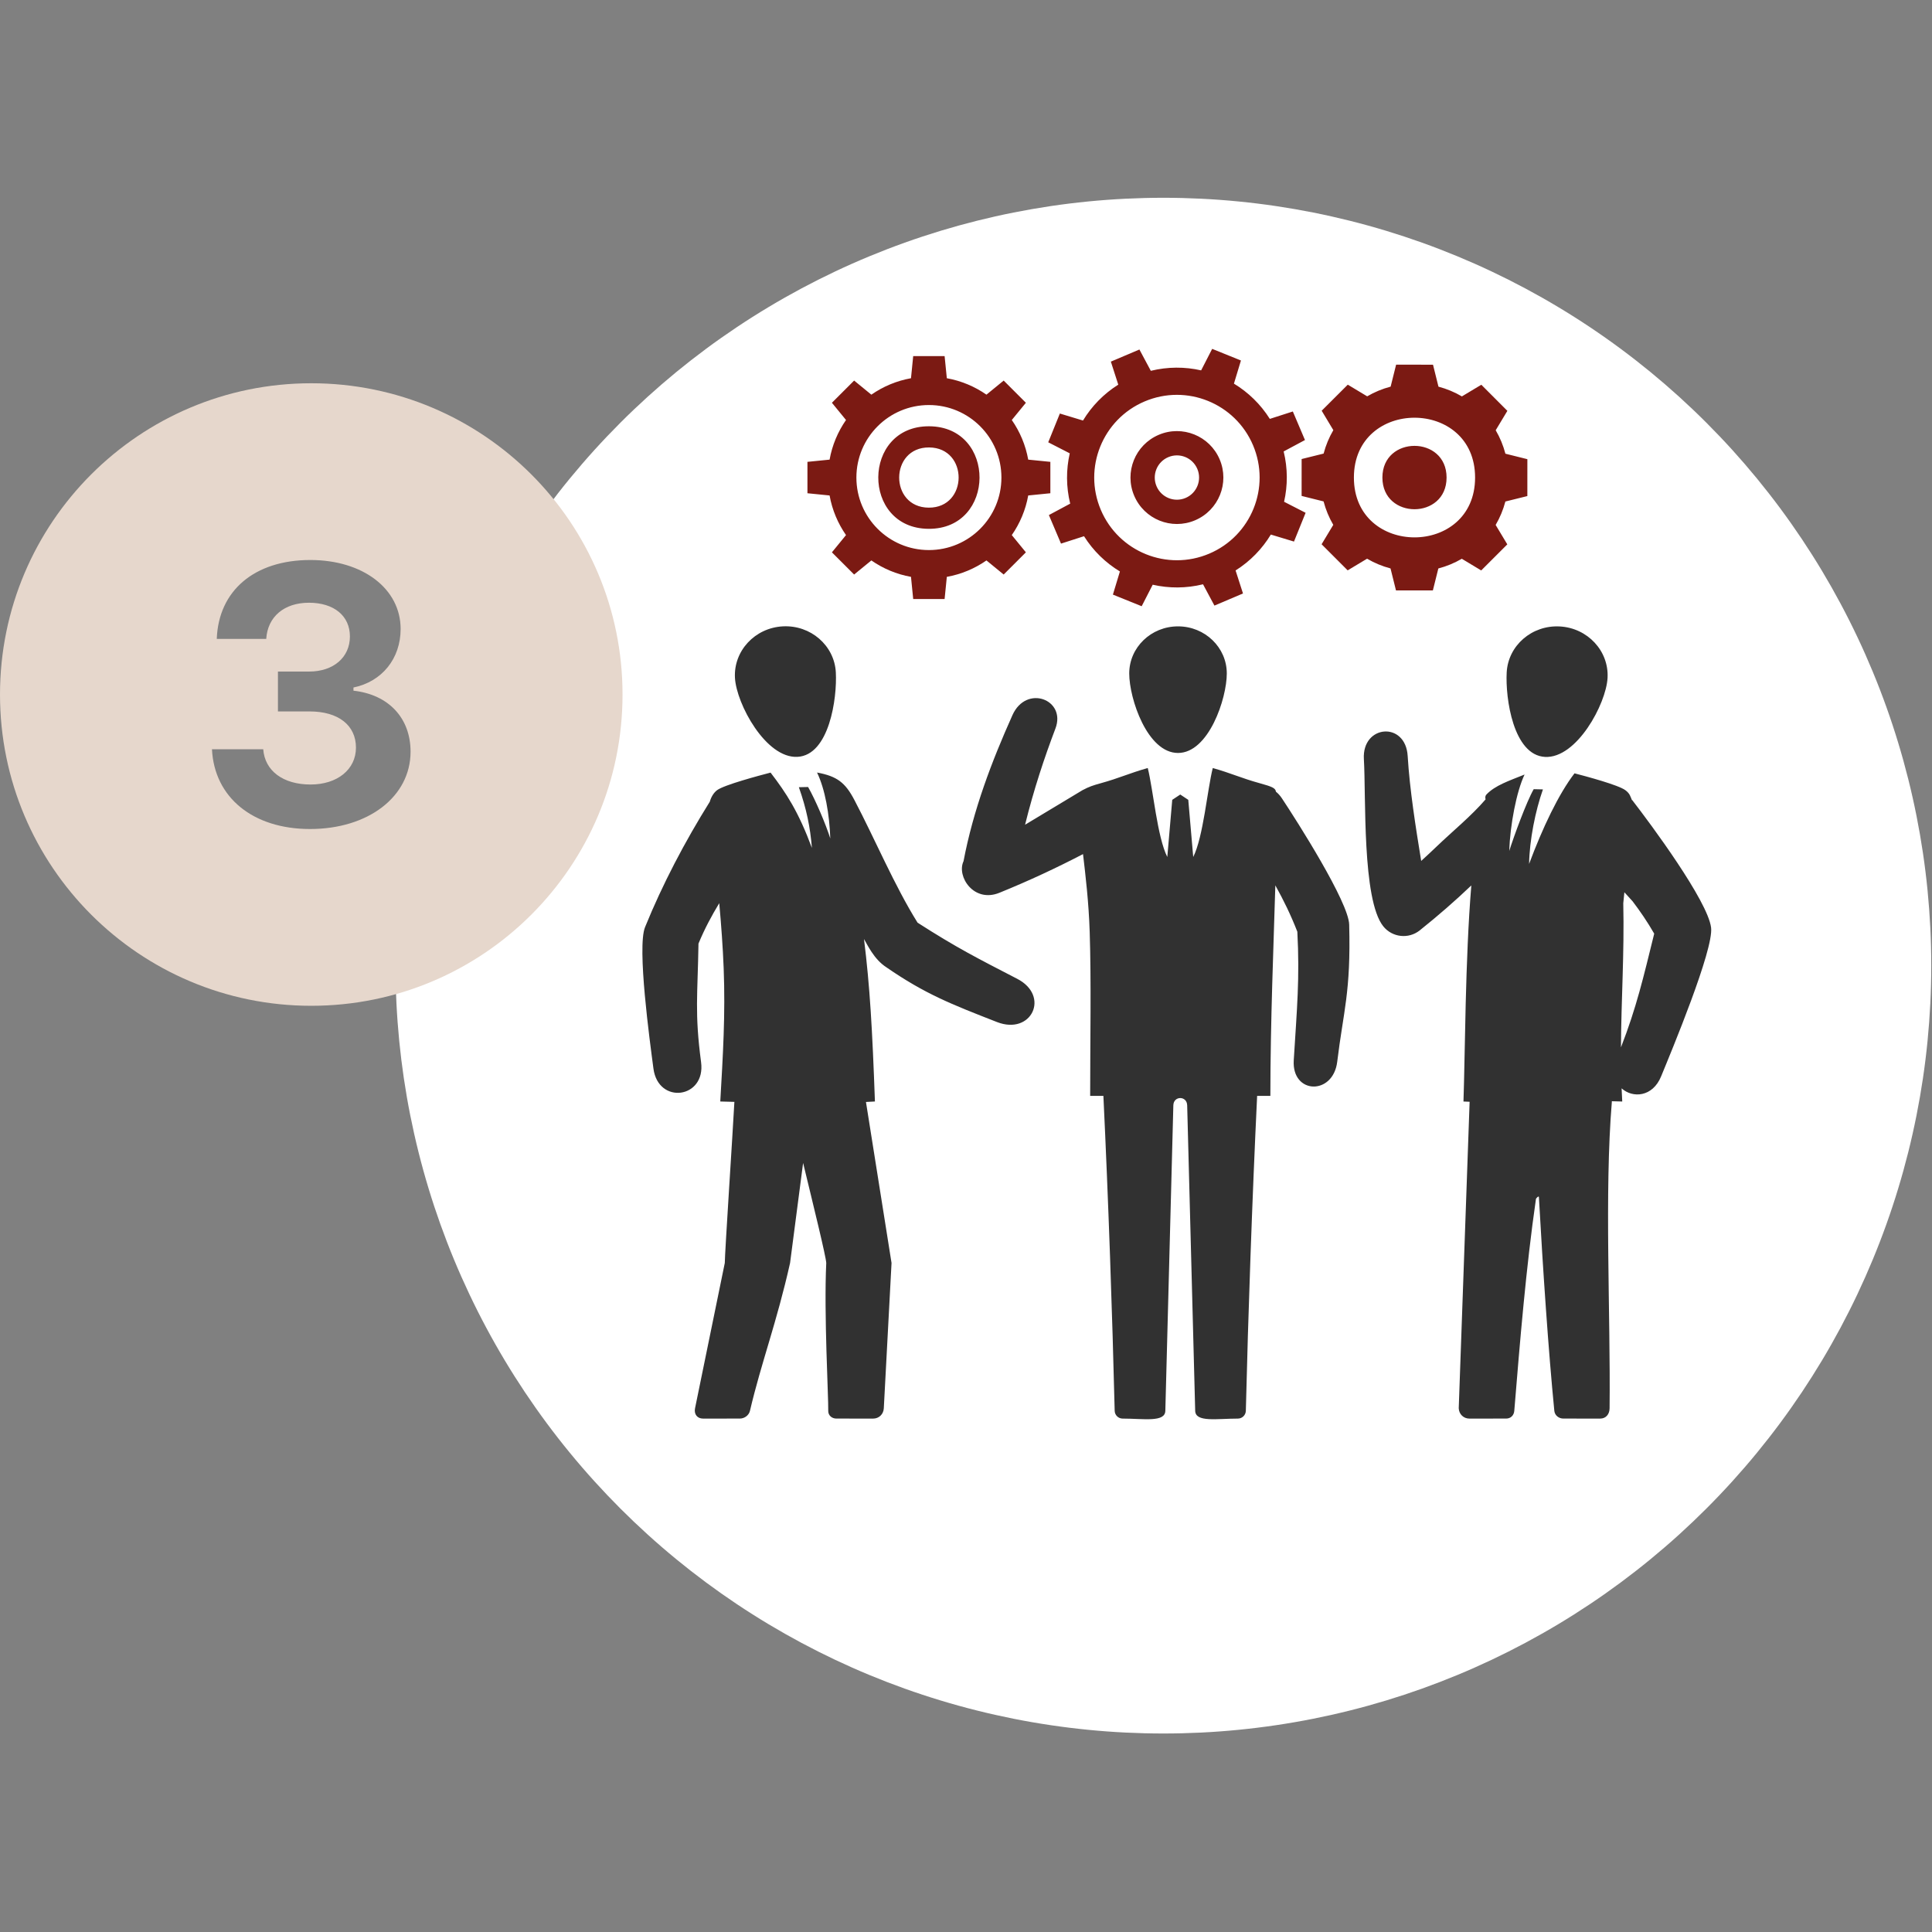
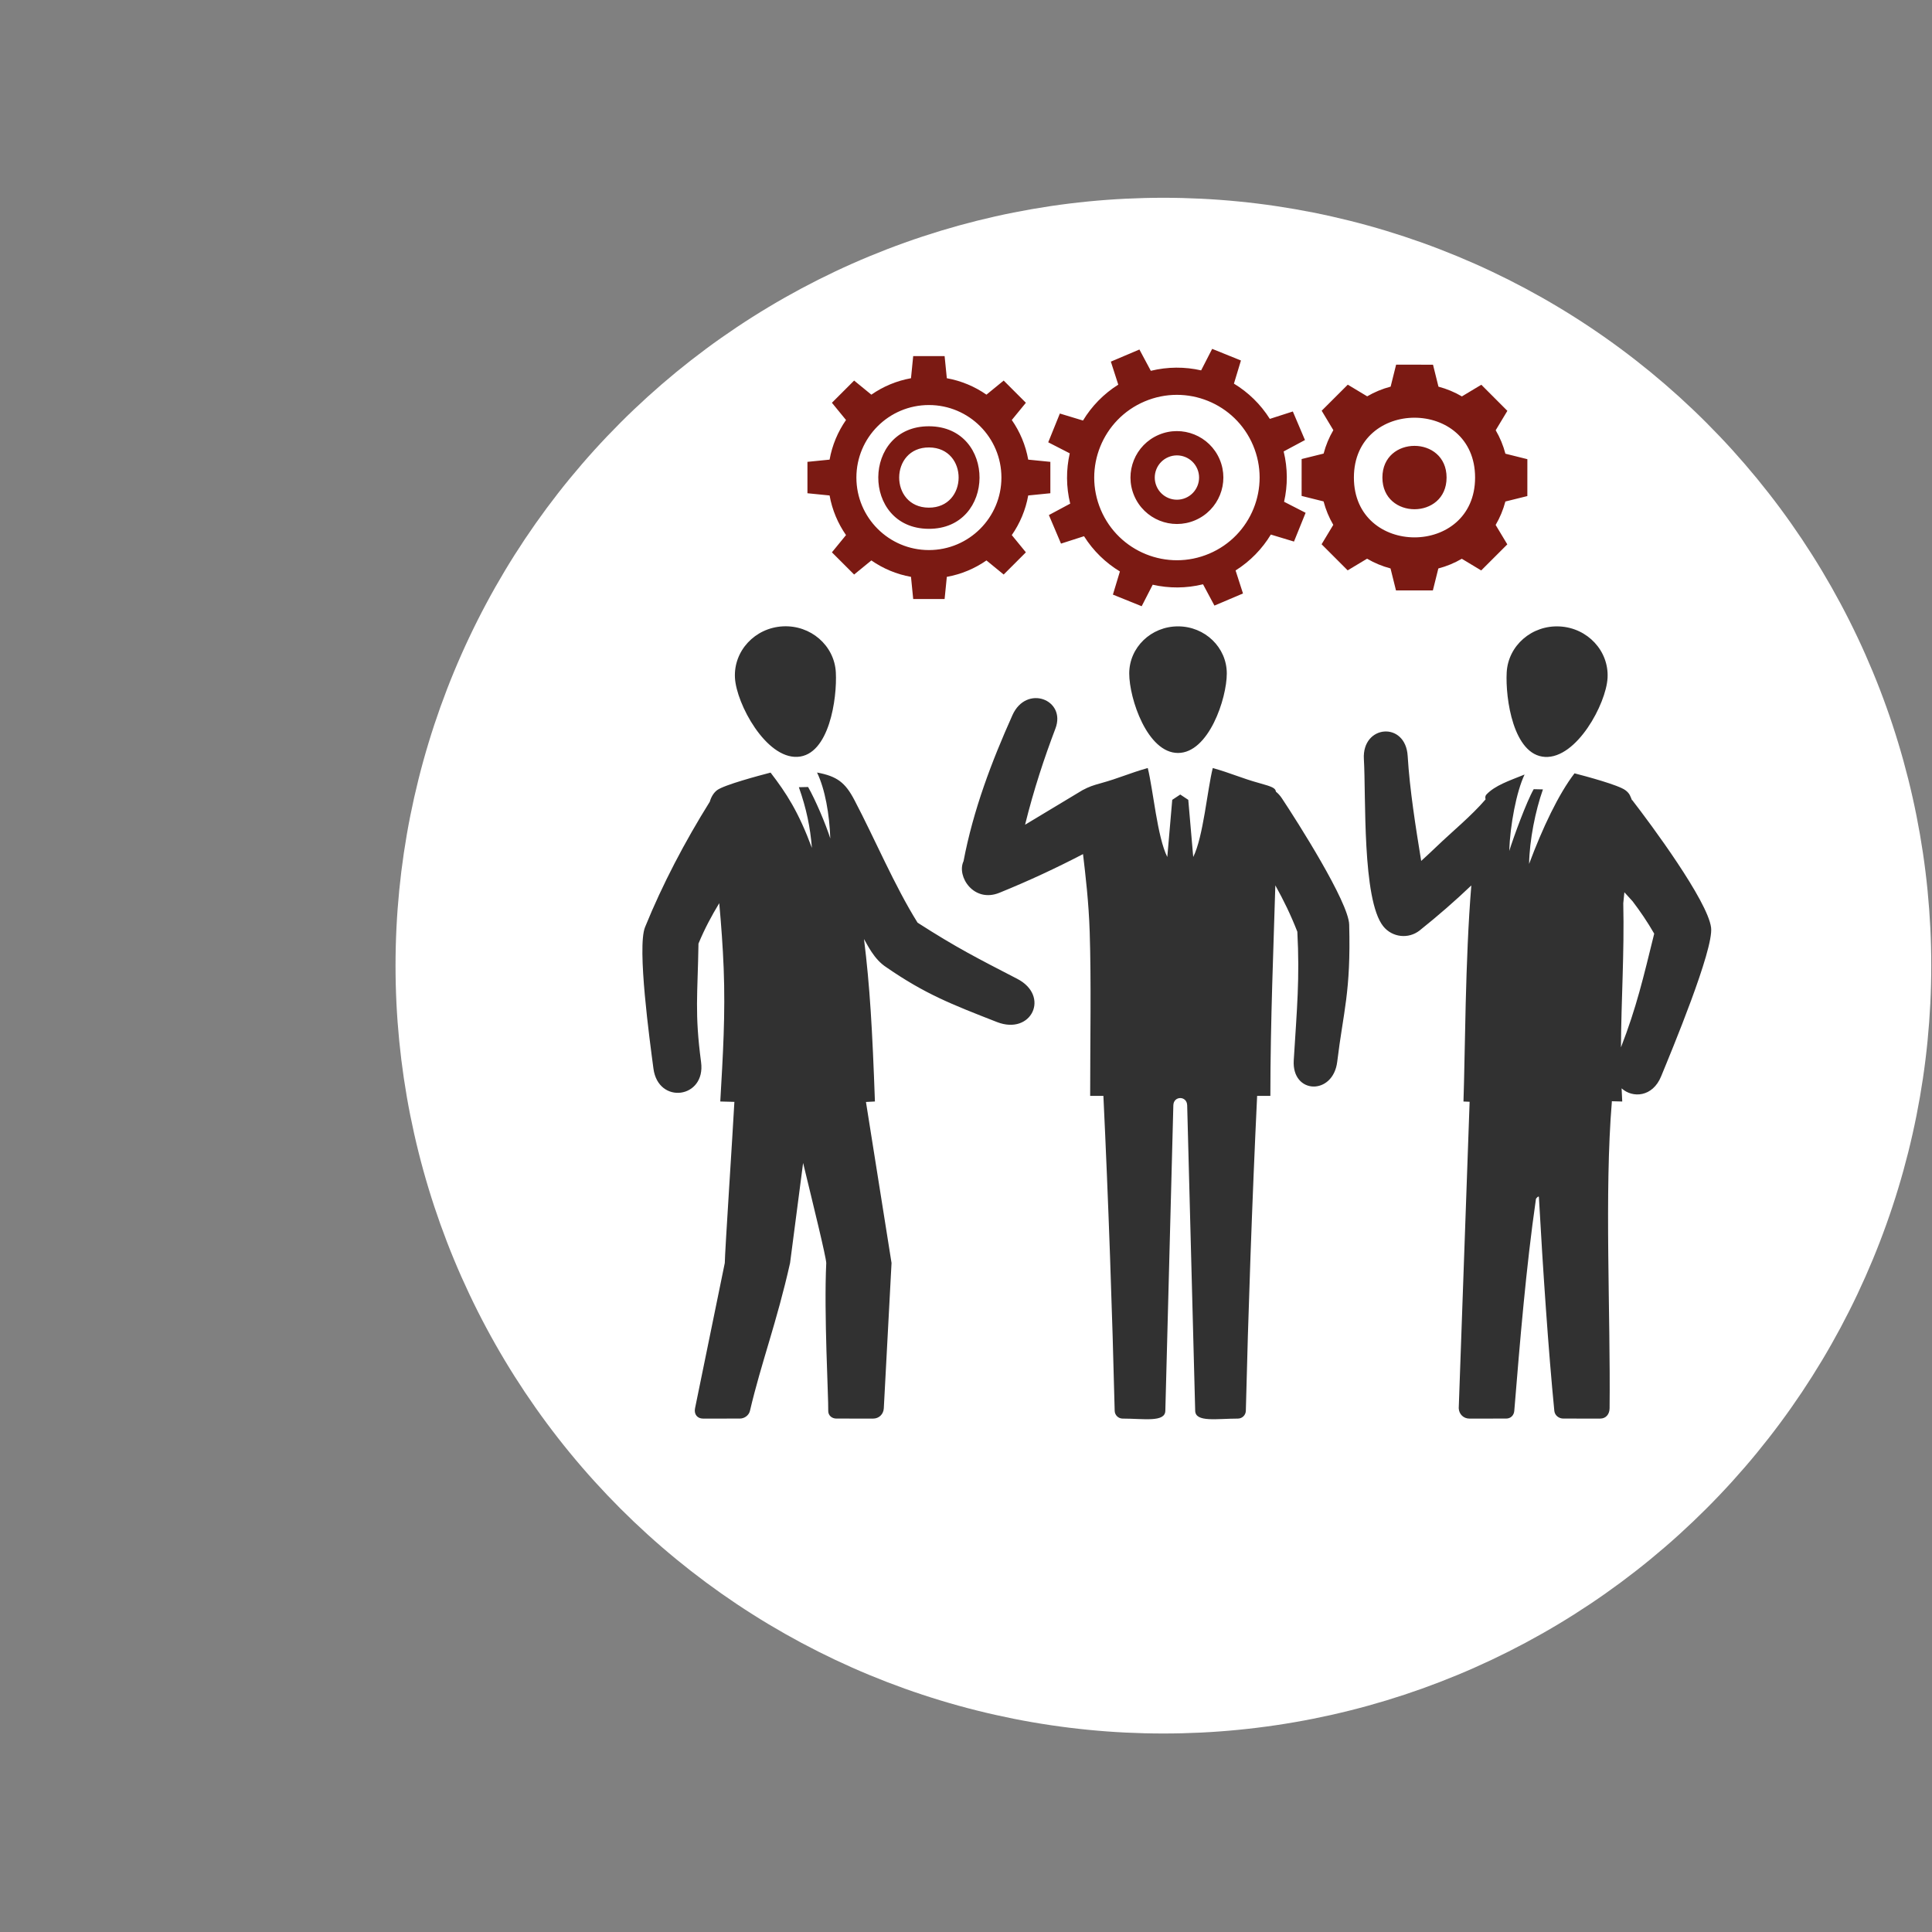
<svg xmlns="http://www.w3.org/2000/svg" width="1080" zoomAndPan="magnify" viewBox="0 0 810 810" height="1080" preserveAspectRatio="xMidYMid meet" version="1.0">
  <rect x="0" y="0" width="810" height="810" fill="#808080" stroke="none" />
  <defs>
    <clipPath id="id1">
      <path d="M 165.828 82.914 L 810 82.914 L 810 727 L 165.828 727 Z M 165.828 82.914 " clip-rule="nonzero" />
    </clipPath>
    <clipPath id="id2">
      <path d="M 0 160.684 L 261 160.684 L 261 421.684 L 0 421.684 Z M 0 160.684 " clip-rule="nonzero" />
    </clipPath>
  </defs>
  <g clip-path="url(#id1)">
    <path fill="#ffffff" d="M 809.688 404.848 C 809.688 410.117 809.559 415.383 809.301 420.645 C 809.039 425.906 808.652 431.16 808.137 436.402 C 807.621 441.648 806.977 446.875 806.203 452.086 C 805.43 457.297 804.527 462.488 803.5 467.652 C 802.473 472.82 801.32 477.961 800.039 483.07 C 798.758 488.184 797.355 493.258 795.824 498.301 C 794.297 503.344 792.645 508.344 790.867 513.305 C 789.094 518.266 787.199 523.18 785.18 528.047 C 783.164 532.914 781.031 537.727 778.777 542.492 C 776.527 547.254 774.156 551.957 771.676 556.605 C 769.191 561.25 766.594 565.836 763.887 570.352 C 761.176 574.871 758.359 579.32 755.434 583.703 C 752.504 588.082 749.473 592.391 746.332 596.621 C 743.195 600.855 739.953 605.008 736.613 609.078 C 733.27 613.152 729.828 617.141 726.293 621.043 C 722.754 624.945 719.121 628.762 715.395 632.488 C 711.672 636.211 707.855 639.844 703.953 643.383 C 700.047 646.922 696.059 650.363 691.988 653.703 C 687.914 657.047 683.762 660.285 679.531 663.426 C 675.301 666.562 670.992 669.598 666.613 672.523 C 662.23 675.449 657.781 678.27 653.262 680.977 C 648.742 683.684 644.16 686.281 639.516 688.766 C 634.867 691.25 630.164 693.617 625.398 695.871 C 620.637 698.121 615.82 700.258 610.953 702.273 C 606.086 704.289 601.172 706.184 596.211 707.961 C 591.25 709.734 586.25 711.387 581.207 712.918 C 576.168 714.445 571.09 715.852 565.98 717.129 C 560.867 718.41 555.73 719.562 550.562 720.594 C 545.395 721.621 540.207 722.52 534.996 723.293 C 529.781 724.066 524.555 724.711 519.312 725.227 C 514.07 725.746 508.816 726.133 503.555 726.391 C 498.293 726.648 493.027 726.777 487.758 726.777 C 482.488 726.777 477.223 726.648 471.961 726.391 C 466.699 726.133 461.445 725.746 456.203 725.227 C 450.961 724.711 445.73 724.066 440.52 723.293 C 435.309 722.52 430.121 721.621 424.953 720.594 C 419.785 719.562 414.645 718.41 409.535 717.129 C 404.426 715.852 399.348 714.445 394.305 712.914 C 389.266 711.387 384.262 709.734 379.305 707.961 C 374.344 706.184 369.43 704.289 364.559 702.273 C 359.691 700.258 354.879 698.121 350.113 695.871 C 345.352 693.617 340.648 691.25 336 688.766 C 331.355 686.281 326.773 683.684 322.254 680.977 C 317.734 678.27 313.285 675.449 308.902 672.523 C 304.523 669.598 300.215 666.562 295.984 663.426 C 291.754 660.285 287.602 657.047 283.527 653.703 C 279.453 650.363 275.465 646.922 271.562 643.383 C 267.66 639.844 263.844 636.211 260.117 632.488 C 256.395 628.762 252.762 624.945 249.223 621.043 C 245.684 617.141 242.246 613.152 238.902 609.078 C 235.559 605.008 232.32 600.855 229.18 596.621 C 226.043 592.391 223.012 588.082 220.082 583.703 C 217.156 579.32 214.336 574.871 211.629 570.352 C 208.922 565.836 206.324 561.25 203.84 556.605 C 201.355 551.957 198.988 547.254 196.738 542.492 C 194.484 537.727 192.348 532.914 190.332 528.047 C 188.316 523.18 186.422 518.266 184.645 513.305 C 182.871 508.344 181.219 503.344 179.691 498.301 C 178.16 493.258 176.754 488.184 175.477 483.07 C 174.195 477.961 173.043 472.82 172.012 467.652 C 170.984 462.488 170.086 457.297 169.312 452.086 C 168.539 446.875 167.895 441.648 167.379 436.402 C 166.863 431.16 166.473 425.906 166.215 420.645 C 165.957 415.383 165.828 410.117 165.828 404.848 C 165.828 399.582 165.957 394.316 166.215 389.051 C 166.473 383.789 166.863 378.539 167.379 373.293 C 167.895 368.051 168.539 362.824 169.312 357.613 C 170.086 352.402 170.984 347.211 172.012 342.043 C 173.043 336.875 174.195 331.738 175.477 326.625 C 176.754 321.516 178.16 316.438 179.691 311.398 C 181.219 306.355 182.871 301.355 184.645 296.395 C 186.422 291.434 188.316 286.52 190.332 281.652 C 192.348 276.785 194.484 271.969 196.738 267.207 C 198.988 262.441 201.355 257.738 203.84 253.094 C 206.324 248.445 208.922 243.863 211.629 239.344 C 214.336 234.824 217.156 230.375 220.082 225.996 C 223.012 221.613 226.043 217.309 229.18 213.074 C 232.32 208.844 235.559 204.691 238.902 200.617 C 242.246 196.547 245.684 192.559 249.223 188.652 C 252.762 184.75 256.395 180.938 260.117 177.211 C 263.844 173.484 267.66 169.852 271.562 166.316 C 275.465 162.777 279.453 159.336 283.527 155.992 C 287.602 152.652 291.754 149.41 295.984 146.273 C 300.215 143.133 304.523 140.102 308.902 137.176 C 313.285 134.246 317.734 131.43 322.254 128.723 C 326.773 126.012 331.355 123.418 336 120.934 C 340.648 118.449 345.352 116.082 350.113 113.828 C 354.879 111.574 359.691 109.441 364.559 107.426 C 369.43 105.41 374.344 103.512 379.305 101.738 C 384.262 99.965 389.266 98.312 394.305 96.781 C 399.348 95.254 404.426 93.848 409.535 92.566 C 414.645 91.289 419.785 90.133 424.953 89.105 C 430.121 88.078 435.309 87.176 440.52 86.402 C 445.73 85.629 450.961 84.984 456.203 84.469 C 461.445 83.953 466.699 83.566 471.961 83.309 C 477.223 83.051 482.488 82.918 487.758 82.918 C 493.027 82.918 498.293 83.051 503.555 83.309 C 508.816 83.566 514.07 83.953 519.312 84.469 C 524.555 84.984 529.781 85.629 534.992 86.402 C 540.207 87.176 545.395 88.078 550.562 89.105 C 555.73 90.133 560.867 91.289 565.98 92.566 C 571.09 93.848 576.168 95.254 581.207 96.781 C 586.25 98.312 591.25 99.965 596.211 101.738 C 601.172 103.512 606.086 105.41 610.953 107.426 C 615.82 109.441 620.637 111.574 625.398 113.828 C 630.164 116.082 634.867 118.449 639.516 120.934 C 644.16 123.418 648.742 126.012 653.262 128.723 C 657.781 131.43 662.23 134.246 666.613 137.176 C 670.992 140.102 675.301 143.133 679.531 146.273 C 683.762 149.41 687.914 152.652 691.988 155.992 C 696.059 159.336 700.047 162.777 703.953 166.316 C 707.855 169.852 711.672 173.484 715.395 177.211 C 719.121 180.938 722.754 184.75 726.293 188.652 C 729.828 192.559 733.27 196.547 736.613 200.617 C 739.953 204.691 743.195 208.844 746.332 213.074 C 749.473 217.309 752.504 221.613 755.434 225.996 C 758.359 230.375 761.176 234.824 763.887 239.344 C 766.594 243.863 769.191 248.445 771.676 253.094 C 774.156 257.738 776.527 262.441 778.777 267.207 C 781.031 271.969 783.164 276.785 785.18 281.652 C 787.199 286.52 789.094 291.434 790.867 296.395 C 792.645 301.355 794.297 306.355 795.824 311.398 C 797.355 316.438 798.758 321.516 800.039 326.625 C 801.32 331.738 802.473 336.875 803.5 342.043 C 804.527 347.211 805.43 352.402 806.203 357.613 C 806.977 362.824 807.621 368.051 808.137 373.293 C 808.652 378.539 809.039 383.789 809.301 389.051 C 809.559 394.316 809.688 399.582 809.688 404.848 Z M 809.688 404.848 " fill-opacity="1" fill-rule="nonzero" />
  </g>
  <path fill="#313131" d="M 328.168 262.605 C 339.844 261.969 349.816 270.598 350.426 281.875 C 351.02 292.781 347.648 316.59 334.367 317.312 C 321.082 318.031 308.727 295.09 308.133 284.184 C 307.523 272.906 316.488 263.242 328.168 262.605 M 493.887 262.605 C 505.184 262.605 514.34 271.445 514.34 282.359 C 514.34 292.91 506.738 315.684 493.887 315.684 C 481.031 315.684 473.434 292.91 473.434 282.359 C 473.434 271.445 482.59 262.605 493.887 262.605 M 461.477 328.379 C 469.34 326.211 473.277 324.238 481.203 321.996 C 483.488 331.117 485.168 350.867 489.395 359.301 L 491.469 335.336 L 494.832 333.109 L 498.191 335.336 L 500.266 359.301 C 504.492 350.867 506.172 331.117 508.457 321.996 C 516.383 324.238 520.32 326.211 528.184 328.379 C 533.367 329.816 534.738 330.395 534.945 331.926 C 535.844 332.645 536.684 333.555 537.43 334.68 C 543.875 344.375 565.402 378.203 565.652 387.629 C 566.406 416.105 563.184 424.016 560.641 445.109 C 558.926 459.352 541.523 458.852 542.41 444.527 C 543.754 422.805 544.957 410.328 543.914 390.621 C 541.148 383.523 538.062 377.223 534.691 371.199 C 534 395.16 532.605 428.508 532.605 459.445 L 527.059 459.445 C 525 502.375 523.289 551.336 522.324 591.488 C 522.281 593.293 520.793 594.75 518.984 594.75 C 510.184 594.75 501.219 596.418 501.09 591.5 L 497.73 463.418 C 497.625 459.348 492.035 459.348 491.93 463.418 L 488.57 591.5 C 488.441 596.418 479.48 594.75 470.672 594.75 C 468.867 594.75 467.379 593.293 467.336 591.488 C 466.371 551.336 464.66 502.375 462.602 459.445 L 457.055 459.445 C 457.055 436.223 457.539 411.641 456.859 390.699 C 456.449 378.176 455.109 366.949 454.062 358.086 C 442.832 363.922 431.559 369.199 419 374.305 C 408.258 378.668 400.961 367.434 403.965 361.062 C 408.043 339.602 415.711 319.371 424.477 299.82 C 430.297 286.84 447.113 293.285 442.492 305.449 C 437.871 317.613 433.43 330.961 429.766 345.773 L 453.879 331.262 C 456.68 329.785 458.199 329.289 461.477 328.379 M 653.945 262.641 C 642.27 262.004 632.301 270.633 631.688 281.906 C 631.098 292.812 634.465 316.617 647.75 317.34 C 661.035 318.059 673.387 295.117 673.977 284.215 C 674.59 272.938 665.625 263.277 653.945 262.641 M 679.598 439.109 C 679.703 418.988 681.039 399.758 680.566 378.691 L 681.027 374.082 L 684.48 377.875 C 687.656 382.062 690.688 386.477 693.535 391.438 C 688.984 409.871 686.074 422.469 679.598 439.109 M 622.84 335.137 C 622.656 334.391 622.625 333.703 623.203 333.094 C 626.832 329.285 632.535 327.406 639.188 324.727 C 635.789 331.805 633.102 345.996 632.758 356.758 C 634.664 350.727 639.957 336.199 643.012 330.867 L 646.883 330.957 C 643.703 339.949 641.242 352.277 641.082 362.199 C 646.746 347.027 653.434 332.934 660.121 324.223 C 664.875 325.453 678.52 329.098 681.465 331.305 C 683.391 332.746 683.555 333.969 684.184 335.418 L 684.352 335.496 C 692.055 345.438 715.938 377.645 717.379 388.879 C 718.559 398.047 700.762 440.719 696.422 451.293 C 692.852 459.996 684.477 460.484 679.863 456.293 C 679.938 458.121 680.023 459.965 680.133 461.816 L 675.762 461.699 L 675.773 461.977 C 672.602 500.055 675.258 550.773 674.828 590.43 C 674.797 592.988 673.238 594.75 670.902 594.75 L 655.461 594.742 C 653.539 594.742 651.844 593.406 651.656 591.496 C 649.184 566.34 646.883 532.367 645.188 501.855 C 645.148 501.238 644.008 502.336 643.949 502.711 C 639.797 531.434 637.25 562.422 634.871 591.496 C 634.719 593.398 633.375 594.742 631.457 594.742 L 616.012 594.75 C 613.68 594.75 611.703 592.98 611.582 590.43 L 616.145 461.918 C 614.918 461.855 614.844 461.891 613.566 461.816 C 614.262 441.961 614.27 402.34 616.859 371.223 C 610.09 377.684 602.871 383.961 595.242 390.059 C 590.547 393.812 583.688 393.043 579.93 388.344 C 571 377.156 572.742 333.793 571.809 318.242 C 570.965 303.836 589.316 302.289 590.176 316.961 C 591.035 331.145 593.531 346.77 595.84 360.949 C 598.039 358.953 600.227 356.914 602.395 354.832 C 609.012 348.48 616.863 342.105 622.84 335.137 M 301.98 461.805 C 303.094 442.395 304.16 425.371 303.402 405.945 C 303.055 397.109 302.391 387.918 301.547 378.668 C 298.379 383.875 295.434 389.359 292.84 395.609 C 292.504 417.281 291.176 424.449 293.934 445.355 C 295.938 460.559 275.969 463.234 273.957 448.004 C 272.461 436.645 267.012 397.148 270.434 388.723 C 277.766 370.672 287.168 352.805 297.582 336.125 C 298.129 334.188 299.18 332.379 300.645 331.277 C 303.594 329.074 318.309 325.145 323.066 323.918 C 329.758 332.629 334.742 340.32 340.398 355.496 C 339.707 346.824 338.105 339.039 334.926 330.043 L 338.797 329.953 C 341.855 335.289 346.195 345.496 348.102 351.527 C 347.758 341.48 345.953 330.969 342.555 323.887 C 350.98 325.438 354.387 328.129 358.191 335.367 C 366.699 351.543 375.004 371.32 384.695 386.832 C 401.117 397.375 409.629 401.66 426.484 410.379 C 440.34 417.543 432.488 434.168 417.961 428.488 C 398.758 420.984 387.832 416.734 371.609 405.535 C 368.988 403.832 367.039 401.535 365.457 399.168 C 364.207 397.305 363.188 395.391 362.238 393.691 C 364.699 413.551 365.727 431.449 366.816 461.805 C 365.535 461.879 364.285 461.945 363.059 462.004 L 373.781 529.508 L 370.539 590.43 C 370.414 592.98 368.438 594.75 366.105 594.75 L 350.66 594.742 C 348.742 594.742 347.203 593.406 347.242 591.496 C 347.359 585.633 345.398 550.66 346.41 529.508 C 346.305 526.871 341.164 505.984 336.707 487.566 L 331.242 529.508 C 325.648 554.48 319.148 571.332 314.422 591.496 C 313.977 593.406 312.102 594.742 310.184 594.742 L 294.738 594.75 C 292.402 594.75 290.879 592.98 291.398 590.43 L 303.871 529.508 C 303.887 525.285 307.23 474.605 307.895 461.965 Z M 301.98 461.805 " fill-opacity="1" fill-rule="evenodd" />
  <path fill="#7b1a13" d="M 389.449 169.812 C 406.238 169.812 419.848 183.426 419.848 200.215 C 419.848 217.004 406.238 230.617 389.449 230.617 C 372.656 230.617 359.047 217.004 359.047 200.215 C 359.047 183.426 372.656 169.812 389.449 169.812 M 430.109 231.566 L 420.797 240.875 L 413.574 234.965 C 408.688 238.367 403.051 240.762 396.961 241.852 L 396.031 251.137 L 382.863 251.137 L 381.938 241.852 C 375.844 240.762 370.207 238.363 365.32 234.965 L 358.094 240.875 L 348.785 231.566 L 354.695 224.34 C 351.297 219.453 348.898 213.816 347.809 207.727 L 338.523 206.797 L 338.523 193.633 L 347.809 192.703 C 348.898 186.613 351.297 180.973 354.695 176.086 L 348.785 168.863 L 358.094 159.555 L 365.32 165.465 C 370.207 162.066 375.844 159.664 381.938 158.574 L 382.863 149.293 L 396.031 149.293 L 396.961 158.574 C 403.051 159.668 408.688 162.062 413.574 165.461 L 420.797 159.555 L 430.109 168.863 L 424.199 176.086 C 427.598 180.973 429.996 186.613 431.086 192.703 L 440.367 193.633 L 440.367 206.797 L 431.086 207.727 C 429.996 213.816 427.598 219.453 424.199 224.34 Z M 389.305 221.711 C 417.609 221.898 417.887 178.902 389.586 178.719 C 361.289 178.535 361.004 221.527 389.305 221.711 M 389.367 212.836 C 405.98 212.945 406.141 187.703 389.527 187.594 C 372.914 187.488 372.75 212.73 389.367 212.836 M 484.879 203.844 C 486.883 208.57 492.336 210.773 497.062 208.766 C 501.781 206.762 503.984 201.309 501.98 196.586 C 499.973 191.859 494.523 189.656 489.801 191.664 C 485.074 193.672 482.875 199.121 484.879 203.844 M 477.703 146.531 L 482.484 155.465 C 489.559 153.727 496.77 153.734 503.582 155.281 L 508.207 146.262 L 520.27 151.137 L 517.332 160.84 C 523.309 164.457 528.5 169.461 532.379 175.621 L 542.027 172.516 L 547.113 184.488 L 538.18 189.27 C 539.914 196.344 539.906 203.551 538.359 210.367 L 547.383 214.992 L 542.508 227.055 L 532.809 224.117 C 529.191 230.094 524.188 235.289 518.023 239.168 L 521.129 248.816 L 509.156 253.898 L 504.375 244.965 C 497.301 246.703 490.09 246.695 483.277 245.145 L 478.652 254.164 L 466.59 249.293 L 469.527 239.59 C 463.555 235.969 458.359 230.973 454.48 224.809 L 444.832 227.914 L 439.75 215.941 L 448.684 211.156 C 446.945 204.086 446.953 196.875 448.5 190.062 L 439.477 185.434 L 444.352 173.375 L 454.051 176.312 C 457.668 170.336 462.672 165.145 468.84 161.262 L 465.73 151.613 Z M 475.508 207.824 C 479.715 217.723 491.141 222.336 501.035 218.137 C 510.938 213.934 515.555 202.5 511.352 192.602 C 507.148 182.707 495.719 178.09 485.82 182.293 C 475.926 186.496 471.309 197.926 475.508 207.824 M 461.523 213.762 C 469.008 231.387 489.355 239.605 506.977 232.121 C 524.602 224.641 532.82 204.293 525.34 186.664 C 517.855 169.043 497.504 160.824 479.883 168.305 C 462.258 175.789 454.039 196.141 461.523 213.762 M 631.137 210.262 C 630.219 213.754 628.836 217.051 627.055 220.09 L 631.945 228.23 L 621 239.16 L 612.871 234.266 C 609.828 236.039 606.527 237.418 603.031 238.332 L 600.738 247.539 L 585.273 247.531 L 582.984 238.32 C 579.496 237.402 576.195 236.02 573.156 234.238 L 565.016 239.125 L 554.086 228.184 L 558.984 220.051 C 557.211 217.012 555.828 213.707 554.914 210.219 L 545.707 207.922 L 545.715 192.453 L 554.93 190.168 C 555.844 186.676 557.23 183.379 559.008 180.34 L 554.121 172.199 L 565.062 161.273 L 573.199 166.164 C 576.238 164.391 579.539 163.012 583.031 162.098 L 585.328 152.891 L 600.793 152.898 L 603.082 162.109 C 606.57 163.027 609.867 164.41 612.906 166.195 L 621.047 161.305 L 631.973 172.246 L 627.078 180.379 C 628.855 183.422 630.234 186.723 631.148 190.215 L 640.355 192.512 L 640.348 207.977 Z M 618.438 200.23 C 618.418 233.676 567.609 233.648 567.629 200.199 C 567.648 166.754 618.457 166.781 618.438 200.23 M 606.484 200.223 C 606.473 217.934 579.57 217.922 579.578 200.207 C 579.586 182.496 606.496 182.508 606.484 200.223 " fill-opacity="1" fill-rule="evenodd" />
  <g clip-path="url(#id2)">
-     <path fill="#e6d7cc" d="M 130.5 160.684 C 58.43 160.684 0 219.117 0 291.184 C 0 363.254 58.43 421.684 130.5 421.684 C 202.57 421.684 261 363.254 261 291.184 C 261 219.117 202.57 160.684 130.5 160.684 Z M 129.977 347.57 C 106.043 347.57 89.84 334.336 88.871 314.121 L 110.359 314.121 C 111.035 323.191 118.691 328.91 130.207 328.91 C 141.43 328.91 149.238 322.59 149.238 313.445 C 149.238 304.082 141.875 298.273 129.836 298.273 L 116.527 298.273 L 116.527 281.551 L 129.609 281.551 C 139.797 281.551 146.703 275.602 146.703 266.824 C 146.703 258.199 140.016 252.699 129.531 252.699 C 119.125 252.699 112.207 258.57 111.621 267.867 L 90.883 267.867 C 91.621 247.574 106.715 234.785 130.129 234.785 C 152.129 234.785 167.965 246.824 167.965 263.703 C 167.965 276.121 160.156 285.781 148.195 288.238 L 148.195 289.574 C 162.918 291.207 172.129 301.027 172.129 315.152 C 172.129 333.969 154.438 347.57 129.977 347.57 Z M 129.977 347.57 " fill-opacity="1" fill-rule="nonzero" />
-   </g>
+     </g>
</svg>